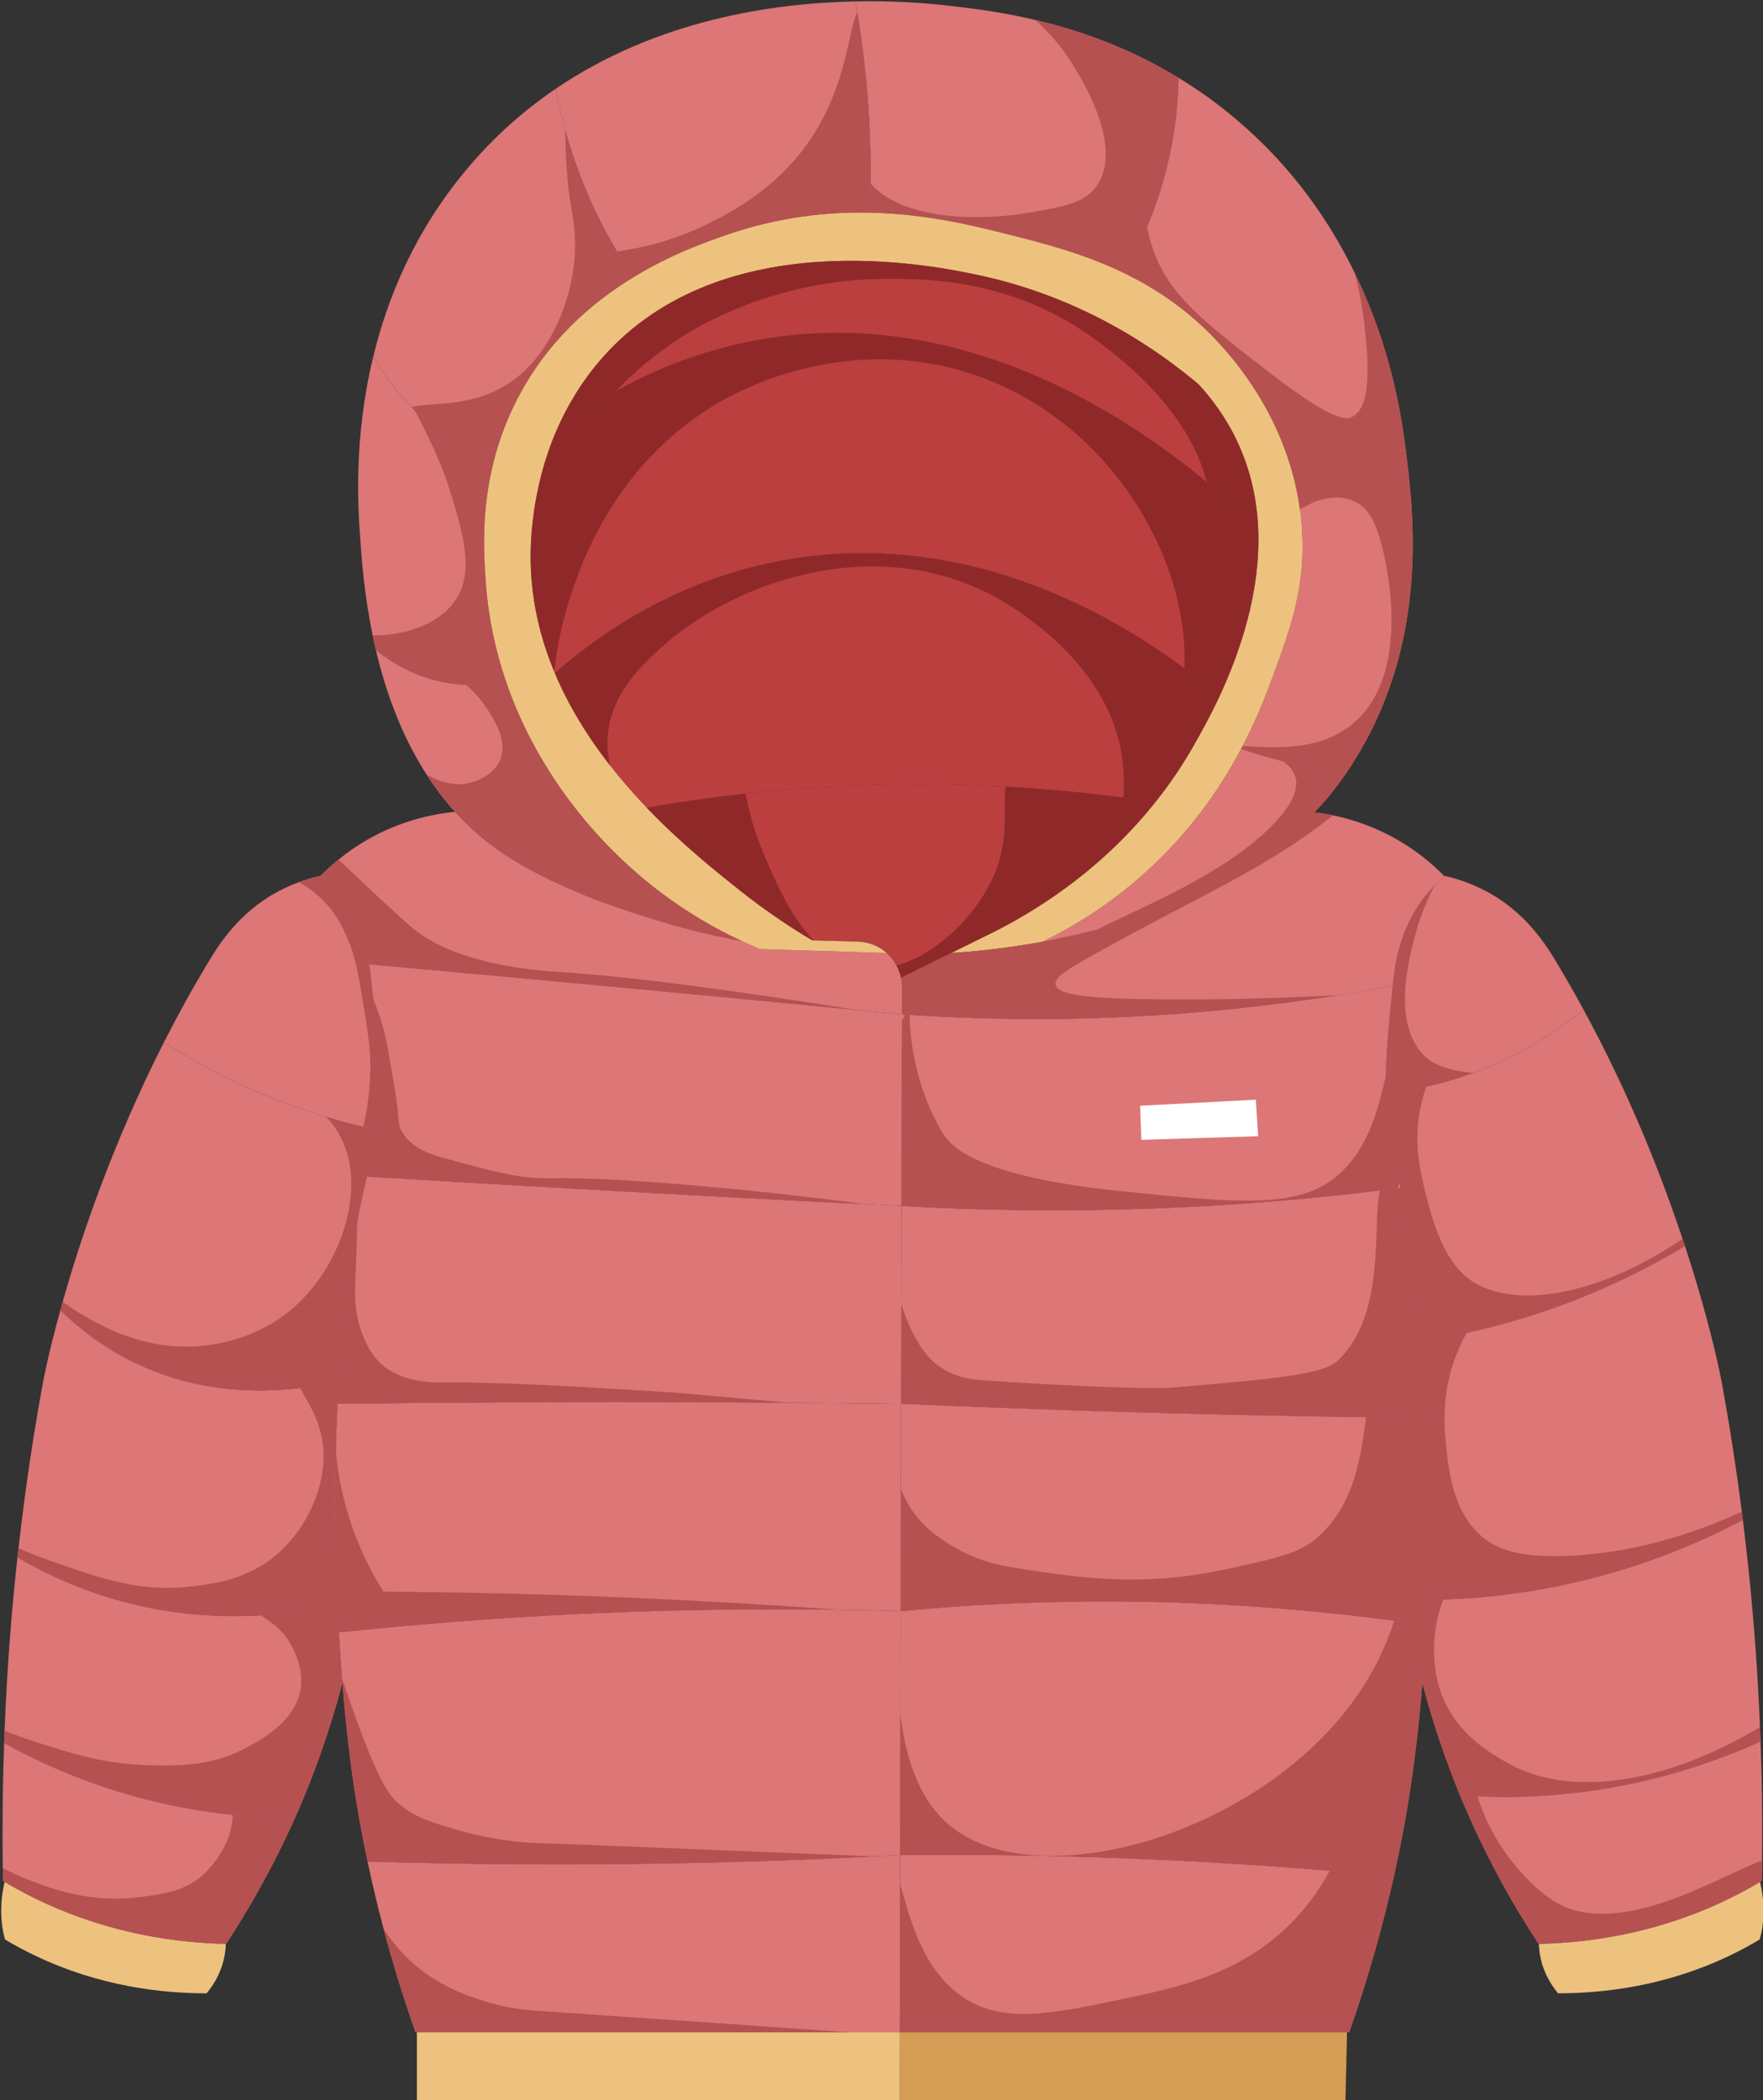
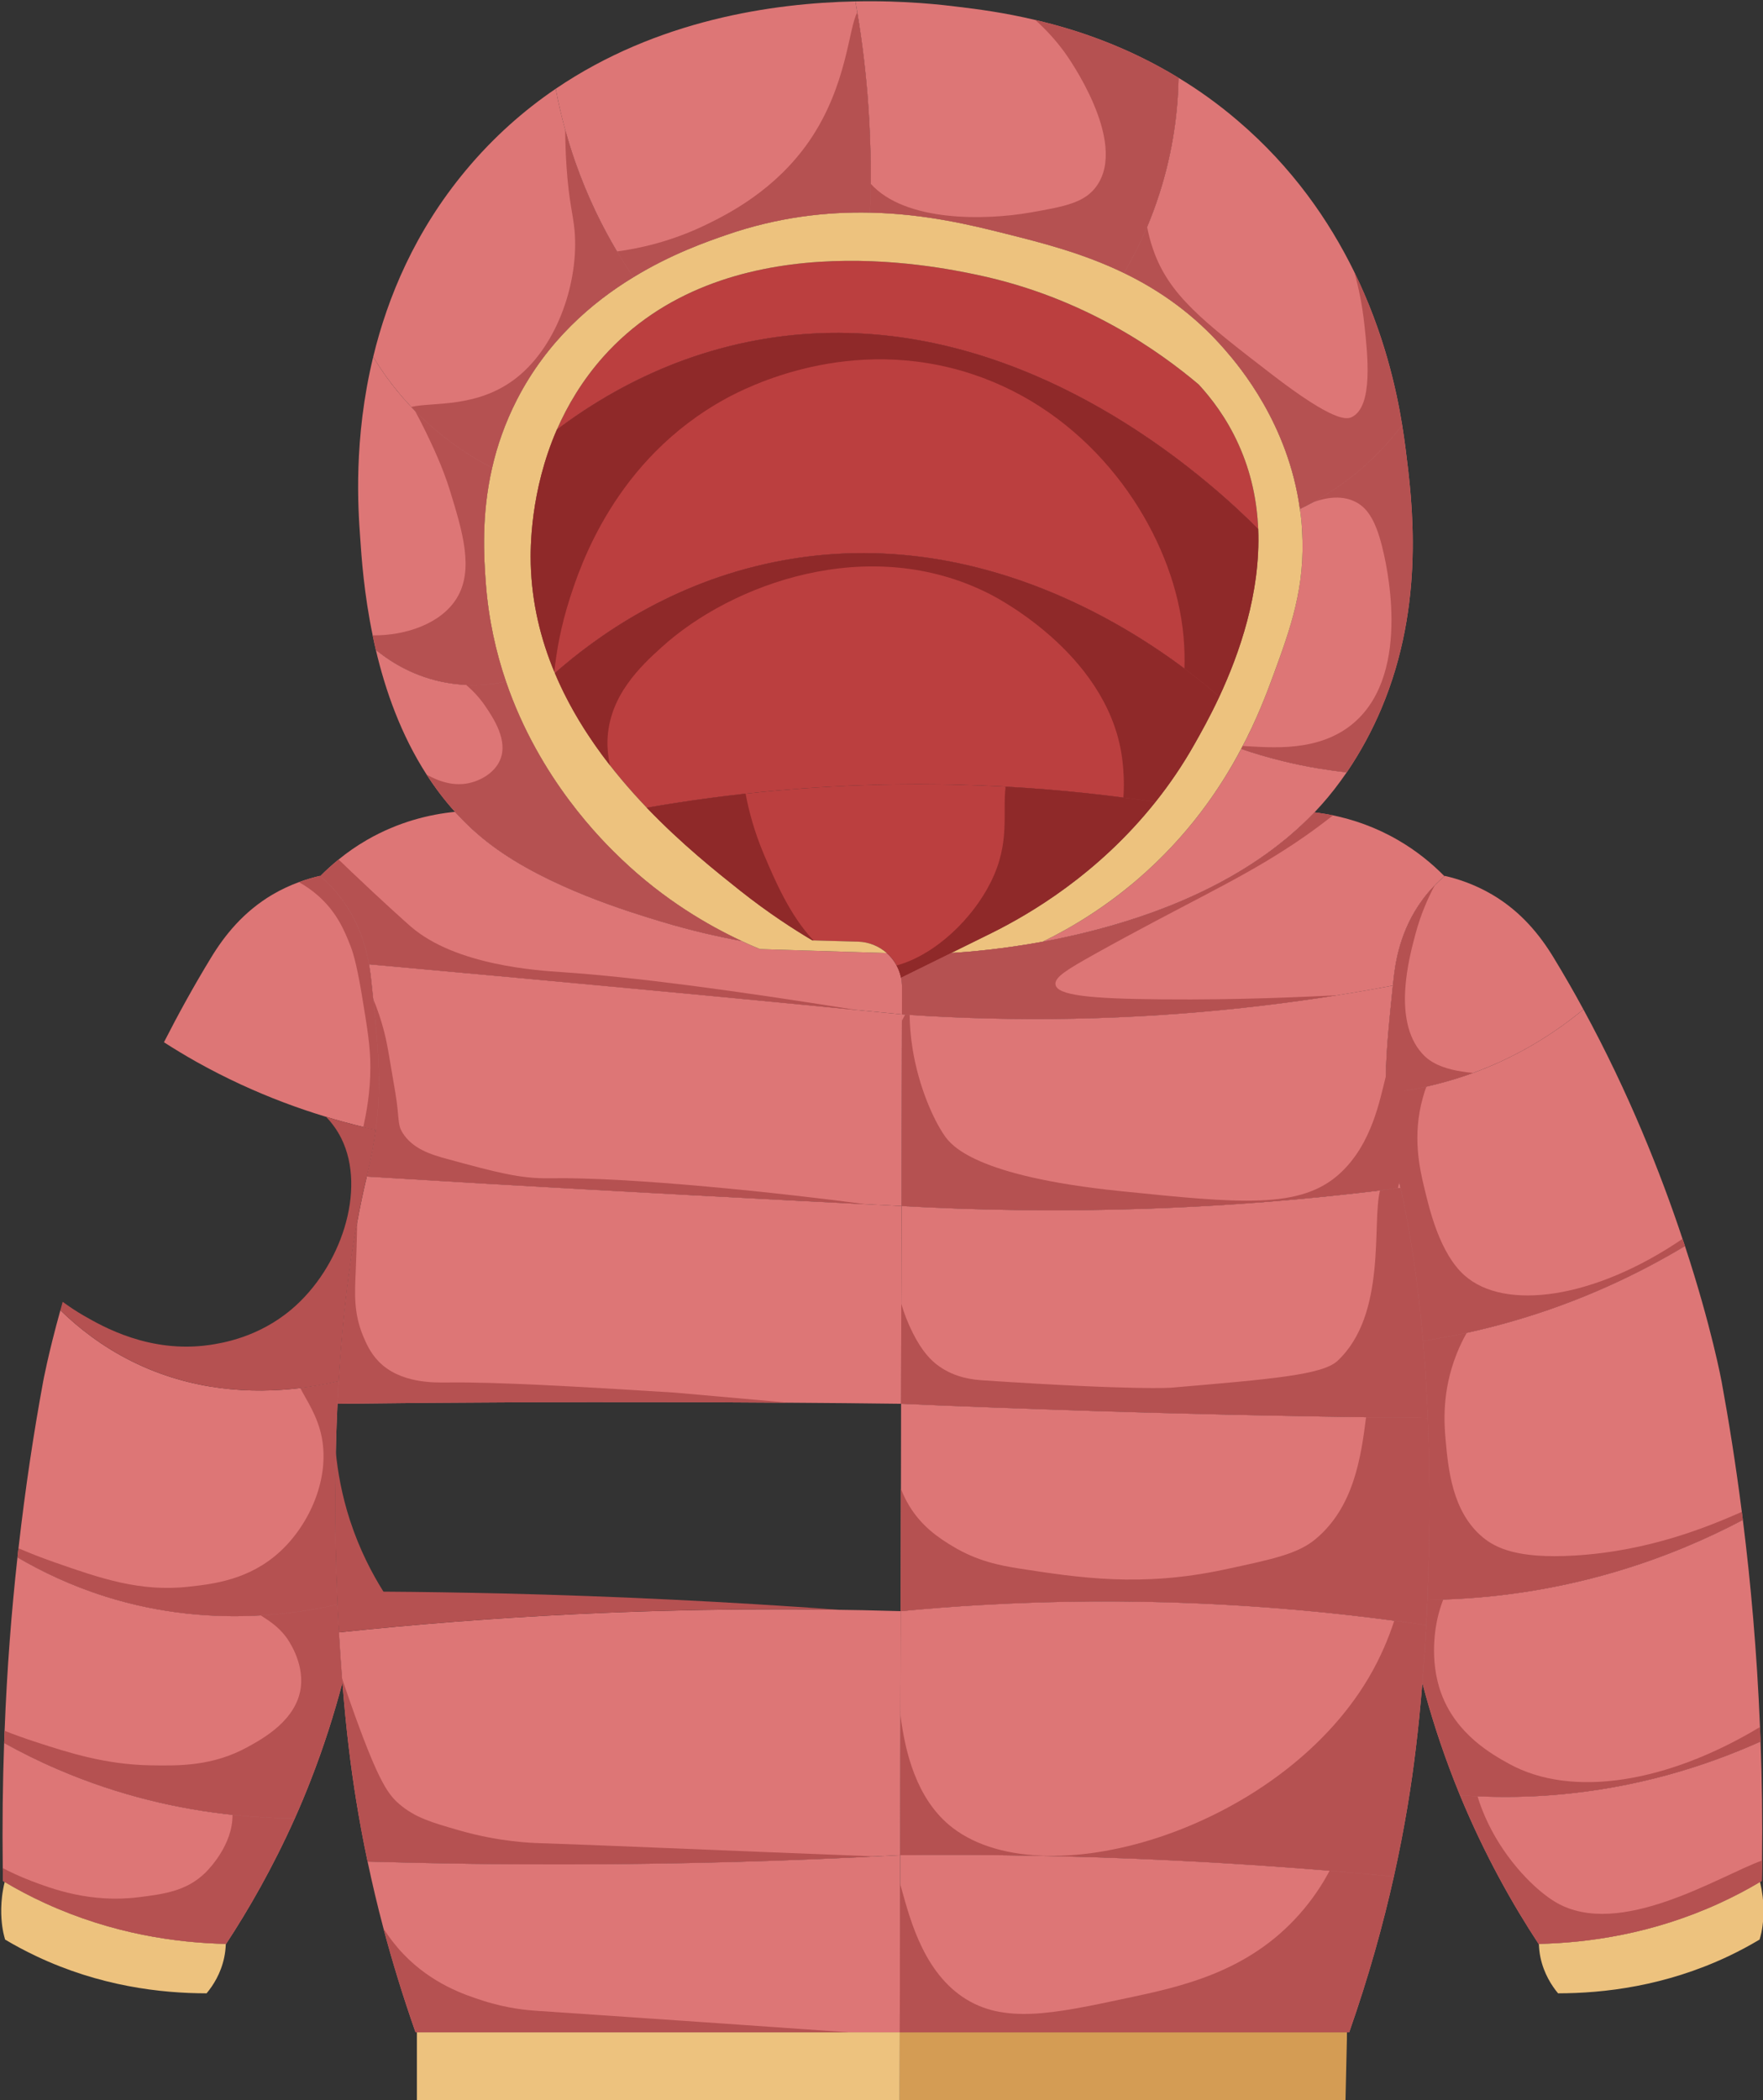
<svg xmlns="http://www.w3.org/2000/svg" height="174.1" preserveAspectRatio="xMidYMid meet" version="1.0" viewBox="-0.1 -0.1 146.2 174.1" width="146.2" zoomAndPan="magnify">
  <rect x="-0.1" y="-0.1" width="146.2" height="174.1" fill="#333333" stroke="none" />
  <defs>
    <clipPath id="a">
      <path d="M 120 144 L 146.141 144 L 146.141 162 L 120 162 Z M 120 144" />
    </clipPath>
    <clipPath id="b">
      <path d="M 127 155 L 146.141 155 L 146.141 166 L 127 166 Z M 127 155" />
    </clipPath>
    <clipPath id="c">
      <path d="M 74 168 L 112 168 L 112 174.031 L 74 174.031 Z M 74 168" />
    </clipPath>
    <clipPath id="d">
      <path d="M 34 168 L 75 168 L 75 174.031 L 34 174.031 Z M 34 168" />
    </clipPath>
    <clipPath id="e">
      <path d="M 120 148 L 146.141 148 L 146.141 162 L 120 162 Z M 120 148" />
    </clipPath>
  </defs>
  <g>
    <g id="change1_2">
      <path d="M 111.582 63.926 C 111.418 64.16 111.254 64.398 111.078 64.637 C 110.41 65.562 109.68 66.434 108.906 67.246 C 103.945 72.441 97.035 75.34 90.934 76.949 C 89.332 77.375 87.785 77.711 86.344 77.977 C 88.879 76.742 91.586 75.078 94.234 72.801 C 98.379 69.238 101.059 65.328 102.828 61.984 C 103.871 62.348 105.031 62.695 106.285 62.996 C 106.285 62.996 106.285 63 106.289 63 C 107.219 63.227 108.199 63.434 109.238 63.605 C 110.043 63.738 110.82 63.848 111.582 63.926" fill="#dd7676" />
    </g>
    <g id="change1_3">
      <path d="M 114.453 58.641 C 113.707 60.406 112.766 62.18 111.582 63.926 C 110.82 63.848 110.043 63.738 109.238 63.605 C 106.801 63.199 104.648 62.613 102.828 61.984 C 102.871 61.902 102.914 61.824 102.953 61.742 C 104.199 59.359 104.973 57.281 105.5 55.852 C 106.906 52.012 108.16 48.578 107.875 43.867 C 107.84 43.258 107.777 42.668 107.699 42.094 L 107.699 42.09 C 108.043 41.926 108.41 41.742 108.797 41.531 C 109.27 41.273 109.762 40.98 110.277 40.645 C 111.492 39.855 112.801 38.852 114.082 37.559 C 114.895 36.742 115.59 35.926 116.176 35.129 C 116.301 35.895 116.387 36.535 116.453 37.043 C 117.012 41.414 118.117 49.953 114.453 58.641" fill="#dd7676" />
    </g>
    <g id="change1_4">
      <path d="M 116.176 35.129 C 115.59 35.926 114.895 36.742 114.082 37.559 C 111.809 39.844 109.461 41.246 107.699 42.09 C 106.719 35.051 102.723 30.324 101.473 28.883 C 98.895 25.918 96.012 23.938 93.113 22.535 C 93.766 21.418 94.426 20.141 95.027 18.711 C 95.398 17.836 95.746 16.895 96.062 15.906 C 97.199 12.344 97.586 9.062 97.637 6.355 C 99.266 7.34 100.898 8.5 102.504 9.871 C 107.082 13.762 110.141 18.227 112.203 22.438 C 112.207 22.441 112.207 22.445 112.207 22.449 C 114.672 27.496 115.699 32.188 116.176 35.129" fill="#dd7676" />
    </g>
    <g id="change1_5">
      <path d="M 97.637 6.355 C 97.586 9.062 97.199 12.344 96.062 15.906 C 95.234 18.508 94.168 20.73 93.113 22.535 C 89.695 20.879 86.262 20.02 83.281 19.27 C 80.605 18.602 76.719 17.629 72.047 17.527 C 72.078 16.754 72.098 15.953 72.105 15.133 C 72.125 12.836 72.047 10.355 71.836 7.727 C 71.609 4.957 71.258 2.375 70.836 0.016 C 75.012 -0.07 78.156 0.316 79.359 0.465 C 80.957 0.656 83.168 0.941 85.75 1.555 C 89.25 2.371 93.418 3.781 97.637 6.355" fill="#dd7676" />
    </g>
    <g id="change1_6">
      <path d="M 72.047 17.527 C 68.469 17.449 64.43 17.887 60.133 19.375 C 58.52 19.934 55.578 20.953 52.426 22.879 C 51.984 22.234 51.527 21.52 51.066 20.746 C 49.855 18.711 48.621 16.234 47.602 13.328 C 46.844 11.156 46.328 9.109 45.984 7.258 C 54.406 1.539 64.008 0.156 70.836 0.016 C 70.891 0.316 70.941 0.625 70.992 0.934 C 71.348 3.039 71.641 5.309 71.836 7.727 C 72.125 11.297 72.16 14.586 72.047 17.527" fill="#dd7676" />
    </g>
    <g id="change1_7">
      <path d="M 52.426 22.879 C 48.969 24.98 45.27 28.168 42.773 33.016 C 41.777 34.961 41.121 36.875 40.711 38.688 C 38.926 37.766 36.723 36.352 34.582 34.23 C 34.387 34.031 34.191 33.836 34.004 33.637 C 32.691 32.246 31.656 30.828 30.848 29.488 L 30.848 29.484 C 32.043 24.539 34.32 19.062 38.543 14.004 C 40.824 11.27 43.348 9.047 45.984 7.258 C 46.184 8.328 46.441 9.469 46.773 10.66 C 47.008 11.527 47.285 12.418 47.602 13.328 C 49.008 17.34 50.824 20.531 52.426 22.879" fill="#dd7676" />
    </g>
    <g id="change1_8">
      <path d="M 41.859 56.402 C 40.57 56.676 38.828 56.852 36.855 56.484 C 34.391 56.035 32.461 54.914 31.066 53.773 L 31.066 53.77 C 30.973 53.367 30.883 52.969 30.805 52.574 C 30.086 49.125 29.879 46.125 29.762 44.379 C 29.602 42.133 29.191 36.324 30.848 29.488 C 31.723 30.93 32.848 32.465 34.312 33.953 C 34.398 34.051 34.492 34.141 34.582 34.23 C 36.723 36.352 38.926 37.766 40.711 38.688 C 39.801 42.641 40.027 46.102 40.191 48.309 C 40.418 51.262 41.023 53.969 41.859 56.402" fill="#dd7676" />
    </g>
    <g id="change1_9">
      <path d="M 61.395 77.91 C 59.465 77.559 57.219 77.051 54.766 76.312 C 52.156 75.523 45.359 73.477 40.711 70.008 C 39.566 69.156 38.543 68.211 37.633 67.203 C 36.75 66.23 35.973 65.195 35.281 64.121 C 33.141 60.805 31.855 57.133 31.066 53.773 C 32.461 54.914 34.391 56.035 36.855 56.484 C 37.441 56.594 38.008 56.652 38.547 56.676 C 39.824 56.738 40.953 56.594 41.859 56.402 C 44.625 64.492 49.84 69.609 51.457 71.145 C 55.008 74.531 58.645 76.625 61.395 77.91" fill="#dd7676" />
    </g>
    <g id="change1_10">
      <path d="M 74.699 81.719 L 74.695 83.996 C 73.434 83.871 72.176 83.75 70.918 83.629 C 61.566 82.719 52.211 81.832 42.859 80.969 C 38.742 80.594 34.625 80.215 30.504 79.844 C 30.242 78.359 29.68 76.383 28.277 74.488 C 27.66 73.652 27.012 73.016 26.461 72.539 C 26.469 72.523 26.477 72.512 26.488 72.504 C 26.93 72.059 27.422 71.605 27.98 71.156 C 28.672 70.59 29.453 70.039 30.34 69.527 C 32.965 68.016 35.551 67.41 37.633 67.203 C 38.543 68.211 39.566 69.156 40.711 70.008 C 45.359 73.477 52.156 75.523 54.766 76.312 C 57.219 77.051 59.465 77.559 61.395 77.91 C 61.945 78.168 62.457 78.391 62.922 78.582 L 73.438 78.91 C 74.027 79.438 74.453 80.145 74.621 80.949 C 74.672 81.199 74.699 81.453 74.699 81.719" fill="#dd7676" />
    </g>
    <g id="change1_11">
      <path d="M 74.695 83.996 L 74.66 99.883 C 73.676 99.836 72.688 99.785 71.699 99.734 C 61.262 99.211 50.777 98.648 40.234 98.035 C 36.922 97.84 33.621 97.641 30.32 97.441 C 30.328 97.41 30.332 97.383 30.34 97.355 C 31.66 91.93 31.461 88.586 30.848 82.715 C 30.797 82.219 30.742 81.703 30.684 81.168 C 30.645 80.797 30.59 80.352 30.504 79.844 C 34.625 80.215 38.742 80.594 42.859 80.969 C 53.469 81.945 64.09 82.953 74.695 83.996" fill="#dd7676" />
    </g>
    <g id="change1_12">
      <path d="M 74.66 99.883 L 74.625 116.277 C 71.52 116.238 68.406 116.207 65.277 116.188 C 57.934 116.133 50.527 116.121 43.062 116.152 C 37.973 116.172 32.918 116.215 27.887 116.277 C 28.141 111.094 28.648 105.934 29.523 101.215 C 29.762 99.918 30.027 98.656 30.32 97.441 C 33.621 97.641 36.922 97.84 40.234 98.035 C 51.77 98.703 63.246 99.32 74.66 99.883" fill="#dd7676" />
    </g>
    <g id="change1_13">
-       <path d="M 74.625 116.277 L 74.59 133.469 C 72.898 133.418 71.184 133.379 69.449 133.352 C 62.508 133.25 55.219 133.348 47.602 133.719 C 40.773 134.051 34.23 134.57 28.004 135.23 C 27.742 130.617 27.621 125.48 27.746 120.258 C 27.777 118.938 27.824 117.605 27.887 116.277 C 32.918 116.215 37.973 116.172 43.062 116.152 C 53.707 116.109 64.227 116.152 74.625 116.277" fill="#dd7676" />
-     </g>
+       </g>
    <g id="change1_14">
      <path d="M 74.59 133.469 L 74.547 153.695 C 73.855 153.73 73.156 153.77 72.457 153.801 C 64.426 154.211 56.086 154.438 47.453 154.461 C 41.621 154.477 35.934 154.391 30.383 154.23 C 29.621 150.637 29.145 147.473 28.828 144.82 C 28.629 143.191 28.453 141.371 28.293 139.41 C 28.285 139.285 28.27 139.16 28.262 139.035 C 28.168 137.812 28.082 136.543 28.004 135.23 C 34.23 134.57 40.773 134.051 47.602 133.719 C 57.125 133.258 66.137 133.215 74.59 133.469" fill="#dd7676" />
    </g>
    <g id="change1_15">
      <path d="M 74.547 153.695 L 74.516 168.383 L 34.359 168.383 C 33.297 165.355 32.422 162.484 31.703 159.785 C 31.188 157.844 30.754 155.988 30.383 154.23 C 35.934 154.391 41.621 154.477 47.453 154.461 C 56.84 154.438 65.875 154.168 74.547 153.695" fill="#dd7676" />
    </g>
    <g id="change1_16">
      <path d="M 24.344 150.652 C 22.5 154.766 20.5 158.234 18.648 161.055 L 18.629 161.055 C 14.531 160.961 9.219 160.23 3.664 157.688 C 2.449 157.133 1.324 156.539 0.289 155.918 C 0.242 155.898 0.195 155.867 0.148 155.836 C 0.137 155.48 0.133 155.121 0.129 154.77 C 0.082 151.172 0.125 147.715 0.242 144.395 C 1.613 145.156 3.098 145.902 4.699 146.586 C 9.875 148.816 14.848 149.895 19.18 150.355 C 21.031 150.555 22.762 150.641 24.344 150.652" fill="#dd7676" />
    </g>
    <g id="change1_17">
      <path d="M 28.293 139.41 C 27.625 141.938 26.773 144.66 25.656 147.512 C 25.234 148.598 24.797 149.641 24.344 150.652 C 19.043 150.605 12.078 149.762 4.699 146.586 C 3.098 145.902 1.613 145.156 0.242 144.395 C 0.254 144.059 0.266 143.719 0.281 143.387 C 0.48 138.23 0.859 133.43 1.348 129.008 C 3.363 130.191 5.793 131.355 8.637 132.254 C 13.32 133.73 17.738 134.039 21.52 133.82 C 23.934 133.68 26.09 133.32 27.887 132.918 C 27.992 135.203 28.129 137.379 28.293 139.41" fill="#dd7676" />
    </g>
    <g id="change1_18">
      <path d="M 27.887 132.918 C 23.273 133.957 16.305 134.672 8.637 132.254 C 5.793 131.355 3.363 130.191 1.348 129.008 C 1.371 128.754 1.402 128.504 1.434 128.254 C 2.016 123.105 2.73 118.484 3.477 114.441 C 3.477 114.441 3.883 112.207 4.906 108.523 C 6.395 109.98 8.359 111.527 10.859 112.77 C 15.82 115.23 20.82 115.457 24.805 114.973 C 25.961 114.832 27.031 114.633 27.992 114.41 C 27.605 120.727 27.629 127.152 27.887 132.918" fill="#dd7676" />
    </g>
    <g id="change1_19">
-       <path d="M 31.066 93.566 C 30.914 94.746 30.676 95.98 30.34 97.355 C 29.09 102.504 28.355 108.406 27.992 114.41 C 23.723 115.402 17.258 115.945 10.859 112.77 C 8.359 111.527 6.395 109.98 4.906 108.523 C 4.965 108.293 5.035 108.062 5.098 107.824 C 6.582 102.566 9.219 94.723 13.496 86.305 C 14.355 86.859 15.262 87.406 16.207 87.938 C 19.938 90.023 23.586 91.473 26.938 92.484 C 28.375 92.922 29.754 93.273 31.066 93.566" fill="#dd7676" />
-     </g>
+       </g>
    <g id="change1_20">
      <path d="M 31.066 93.566 C 30.727 93.492 30.379 93.414 30.031 93.328 C 25.891 92.328 21.121 90.684 16.207 87.938 C 15.262 87.406 14.355 86.859 13.496 86.305 C 14.668 84.004 15.961 81.656 17.391 79.309 C 18.523 77.441 20.09 75.488 22.484 74.07 C 23.242 73.625 23.984 73.289 24.688 73.031 C 25.312 72.801 25.902 72.633 26.43 72.512 C 26.438 72.52 26.445 72.531 26.461 72.539 C 27.012 73.016 27.66 73.652 28.277 74.488 C 30.152 77.031 30.531 79.719 30.684 81.168 C 31.246 86.434 31.59 89.684 31.066 93.566" fill="#dd7676" />
    </g>
    <g id="change2_2">
      <path d="M 18.629 161.055 C 18.629 161.062 18.629 161.07 18.625 161.082 C 18.613 161.418 18.574 161.789 18.492 162.184 C 18.211 163.523 17.559 164.523 17.031 165.152 C 13.211 165.148 8.16 164.555 2.922 162.078 C 2 161.641 1.133 161.18 0.324 160.695 C 0.27 160.52 0.223 160.324 0.176 160.117 C 0.133 159.91 -0.066 158.941 0.023 157.637 C 0.043 157.316 0.082 156.941 0.16 156.523 C 0.16 156.523 0.16 156.523 0.16 156.52 C 0.195 156.328 0.234 156.129 0.289 155.922 C 1.324 156.535 2.449 157.133 3.664 157.688 C 9.223 160.23 14.527 160.961 18.629 161.055" fill="#edc27e" />
    </g>
    <g id="change3_1">
      <path d="M 95.711 66.395 C 90.934 72.387 85.293 75.676 82.145 77.242 L 78.773 78.906 C 78.773 78.906 78.77 78.906 78.766 78.906 L 74.621 80.949 C 74.547 80.594 74.418 80.254 74.25 79.941 C 74.039 79.551 73.766 79.203 73.438 78.91 C 72.801 78.348 71.969 77.992 71.055 77.969 L 67.359 77.863 L 67.27 77.859 C 65.754 76.961 63.633 75.602 61.27 73.73 C 59.32 72.176 56.418 69.871 53.535 66.863 C 56.145 66.406 58.879 66.012 61.73 65.695 C 62.629 65.598 63.543 65.508 64.465 65.426 C 71.188 64.828 77.496 64.793 83.293 65.117 C 87.746 65.363 91.898 65.816 95.711 66.395" fill="#bb3f3f" />
    </g>
    <g id="change3_2">
      <path d="M 104.238 43.766 C 103.266 42.785 101.82 41.406 99.957 39.867 C 92.52 33.688 78.477 24.852 61.914 28.25 C 57.684 29.117 54.027 30.633 50.957 32.34 C 49.117 33.363 47.488 34.457 46.078 35.52 C 46.961 33.504 48.191 31.434 49.906 29.5 C 59.891 18.281 77.398 21.945 80.906 22.68 C 89.848 24.555 96.094 29.066 99.305 31.773 C 100.301 32.867 101.598 34.504 102.609 36.734 C 103.656 39.059 104.145 41.434 104.238 43.766" fill="#bb3f3f" />
    </g>
    <g id="change3_3">
      <path d="M 101.012 57.66 C 100.324 57.059 99.352 56.246 98.121 55.328 C 91.949 50.707 79.324 43.398 64.113 46.496 C 55.531 48.242 49.406 52.633 45.91 55.703 C 45.898 55.668 45.883 55.629 45.867 55.594 C 44.73 52.863 44 49.871 43.914 46.656 C 43.879 45.398 43.859 40.633 46.078 35.52 C 49.844 32.684 55.145 29.641 61.914 28.25 C 82.613 24 99.379 38.867 104.238 43.766 C 104.453 49.082 102.652 54.145 101.012 57.66" fill="#bb3f3f" />
    </g>
    <g id="change3_4">
      <path d="M 101.012 57.66 C 100.215 59.363 99.457 60.703 98.988 61.531 C 97.984 63.324 96.871 64.941 95.711 66.395 C 94.848 66.266 93.961 66.141 93.062 66.023 C 84.836 64.953 75.176 64.473 64.465 65.426 C 60.617 65.77 56.969 66.262 53.535 66.863 C 52.496 65.785 51.469 64.613 50.488 63.355 C 48.711 61.082 47.098 58.523 45.91 55.703 C 49.406 52.633 55.531 48.242 64.113 46.496 C 82.352 42.781 96.871 54.027 101.012 57.66" fill="#bb3f3f" />
    </g>
    <g id="change2_3">
      <path d="M 105.5 55.852 C 104.957 57.328 104.148 59.496 102.824 61.984 C 101.059 65.328 98.379 69.238 94.234 72.801 C 91.586 75.074 88.879 76.742 86.348 77.977 C 83.09 78.57 80.375 78.812 78.773 78.906 L 82.145 77.242 C 85.293 75.676 90.938 72.391 95.711 66.395 C 96.875 64.941 97.98 63.324 98.988 61.535 C 99.457 60.699 100.219 59.363 101.012 57.66 C 102.648 54.145 104.453 49.082 104.238 43.762 C 104.145 41.434 103.656 39.055 102.605 36.734 C 101.598 34.504 100.305 32.863 99.305 31.773 C 96.094 29.066 89.848 24.555 80.906 22.68 C 77.398 21.945 59.891 18.281 49.906 29.5 C 48.191 31.434 46.961 33.504 46.078 35.52 C 43.855 40.629 43.879 45.398 43.914 46.652 C 44 49.914 44.75 52.941 45.914 55.703 C 47.754 60.09 50.633 63.828 53.535 66.863 C 56.414 69.871 59.32 72.18 61.273 73.73 C 63.633 75.602 65.75 76.961 67.266 77.859 L 71.055 77.965 C 71.969 77.992 72.801 78.348 73.438 78.91 L 62.926 78.582 C 62.457 78.391 61.945 78.168 61.398 77.91 C 58.648 76.625 55.008 74.531 51.457 71.145 C 49.84 69.609 44.625 64.492 41.859 56.402 C 41.027 53.969 40.418 51.262 40.191 48.305 C 40.027 46.102 39.805 42.641 40.707 38.688 C 41.125 36.875 41.777 34.965 42.777 33.016 C 45.27 28.168 48.973 24.98 52.426 22.883 C 55.578 20.953 58.523 19.934 60.137 19.375 C 64.43 17.887 68.469 17.449 72.051 17.527 C 76.719 17.625 80.605 18.602 83.281 19.273 C 86.266 20.02 89.695 20.883 93.113 22.535 C 96.012 23.941 98.895 25.918 101.469 28.883 C 102.723 30.324 106.719 35.055 107.695 42.09 L 107.695 42.094 C 107.781 42.668 107.844 43.258 107.875 43.867 C 108.164 48.578 106.906 52.012 105.5 55.852" fill="#edc27e" />
    </g>
    <g id="change1_21">
      <path d="M 119.684 72.539 C 119.129 73.016 118.484 73.652 117.867 74.488 C 115.988 77.031 115.605 79.719 115.453 81.168 C 115.438 81.32 115.426 81.461 115.406 81.605 C 113.895 81.895 112.34 82.168 110.742 82.418 C 104.141 83.461 96.84 84.199 88.949 84.352 C 83.91 84.453 79.148 84.309 74.695 83.996 L 74.699 81.719 C 74.699 81.453 74.672 81.199 74.621 80.949 L 78.766 78.906 C 78.77 78.906 78.773 78.906 78.773 78.906 C 80.371 78.812 83.086 78.57 86.344 77.977 C 93.27 76.699 102.641 73.809 108.906 67.246 C 109.391 67.309 109.91 67.383 110.441 67.496 C 112.094 67.836 113.941 68.453 115.801 69.527 C 117.398 70.445 118.668 71.512 119.648 72.504 C 119.664 72.512 119.676 72.523 119.684 72.539" fill="#dd7676" />
    </g>
    <g id="change1_22">
      <path d="M 116.039 98.379 C 115.973 98.387 115.902 98.395 115.828 98.402 C 109.41 99.23 102.5 99.844 95.156 100.102 C 87.852 100.355 81 100.242 74.66 99.883 L 74.695 84.504 L 74.695 83.996 C 74.785 84 74.875 84.008 74.965 84.012 C 75.086 84.02 75.207 84.031 75.332 84.039 C 79.598 84.32 84.145 84.445 88.949 84.352 C 98.742 84.16 107.629 83.074 115.406 81.605 C 115.094 84.602 114.855 86.941 114.82 89.145 C 114.785 91.777 115.031 94.219 115.801 97.355 C 115.848 97.543 115.891 97.734 115.934 97.926 C 115.973 98.078 116.008 98.227 116.039 98.379" fill="#dd7676" />
    </g>
    <g id="change1_23">
      <path d="M 118.309 117.449 C 106.602 117.336 94.742 117.055 82.738 116.605 C 80.02 116.504 77.316 116.398 74.625 116.277 L 74.641 107.992 L 74.66 99.883 C 81 100.242 87.852 100.355 95.156 100.102 C 101.938 99.863 108.348 99.324 114.34 98.594 C 114.914 98.52 115.477 98.449 116.039 98.379 C 117.344 104.16 118.031 110.816 118.309 117.449" fill="#dd7676" />
    </g>
    <g id="change1_24">
      <path d="M 118.172 134.629 C 106.887 132.965 94.504 132.191 81.227 132.961 C 78.977 133.09 76.758 133.262 74.59 133.469 L 74.613 123.32 L 74.625 116.277 C 77.316 116.398 80.02 116.504 82.738 116.605 C 92.996 116.988 103.145 117.25 113.184 117.391 C 114.895 117.41 116.602 117.434 118.309 117.449 C 118.551 123.406 118.453 129.348 118.172 134.629" fill="#dd7676" />
    </g>
    <g id="change1_25">
      <path d="M 118.172 134.629 C 118.086 136.301 117.973 137.898 117.852 139.418 L 117.852 139.422 C 117.691 141.383 117.512 143.191 117.312 144.82 C 116.961 147.773 116.406 151.355 115.488 155.469 C 105.254 154.477 94.527 153.855 83.344 153.707 C 80.371 153.668 77.441 153.664 74.547 153.695 L 74.574 142.105 L 74.59 133.469 C 76.758 133.262 78.977 133.09 81.227 132.961 C 93.473 132.25 104.961 132.855 115.523 134.262 C 116.414 134.375 117.297 134.5 118.172 134.629" fill="#dd7676" />
    </g>
    <g id="change1_26">
      <path d="M 115.488 155.469 C 114.621 159.348 113.434 163.684 111.785 168.383 L 74.516 168.383 L 74.543 156.07 L 74.547 153.695 C 77.441 153.664 80.371 153.668 83.344 153.707 C 92.602 153.828 101.551 154.273 110.16 154.988 C 111.949 155.137 113.727 155.293 115.488 155.469" fill="#dd7676" />
    </g>
    <g clip-path="url(#a)" id="change1_1">
      <path d="M 146.02 154.141 C 146.016 154.699 146.012 155.27 145.996 155.836 C 145.949 155.867 145.902 155.895 145.855 155.918 C 144.816 156.539 143.691 157.133 142.477 157.688 C 136.926 160.23 131.613 160.961 127.516 161.055 L 127.492 161.055 C 125.355 157.809 123.027 153.699 120.973 148.734 C 121.449 148.77 121.93 148.797 122.426 148.816 C 124.395 148.906 126.52 148.891 128.77 148.707 C 135.562 148.16 141.344 146.324 145.898 144.277 C 146.016 147.438 146.059 150.73 146.02 154.141" fill="#dd7676" />
    </g>
    <g id="change1_27">
      <path d="M 145.898 144.277 C 141.344 146.324 135.562 148.16 128.77 148.707 C 125.961 148.938 123.344 148.906 120.973 148.734 C 120.812 148.332 120.648 147.926 120.484 147.512 C 119.371 144.66 118.512 141.945 117.852 139.422 L 117.852 139.418 C 118.023 137.273 118.172 134.961 118.273 132.535 C 118.695 132.531 119.133 132.523 119.582 132.504 C 123.516 132.379 128.391 131.812 133.77 130.234 C 137.883 129.027 141.445 127.484 144.43 125.906 C 145.078 131.07 145.594 136.812 145.852 143.074 C 145.867 143.473 145.887 143.871 145.898 144.277" fill="#dd7676" />
    </g>
    <g id="change1_28">
      <path d="M 144.43 125.906 C 141.445 127.484 137.883 129.027 133.77 130.234 C 127.777 131.992 122.41 132.496 118.273 132.535 C 118.551 125.844 118.523 118.293 117.906 111.066 C 119.074 110.891 120.281 110.664 121.531 110.395 C 122.699 110.137 123.906 109.84 125.137 109.488 C 130.926 107.844 135.762 105.52 139.629 103.199 C 141.844 109.934 142.668 114.441 142.668 114.441 C 143.262 117.68 143.84 121.285 144.344 125.238 C 144.375 125.461 144.406 125.684 144.43 125.906" fill="#dd7676" />
    </g>
    <g id="change1_29">
      <path d="M 139.629 103.199 C 135.762 105.52 130.926 107.844 125.137 109.488 C 122.59 110.215 120.16 110.723 117.906 111.066 C 117.492 106.23 116.816 101.539 115.801 97.355 C 115.176 94.781 114.891 92.672 114.832 90.543 C 115.883 90.426 117.004 90.246 118.188 89.984 C 119.25 89.742 120.359 89.438 121.504 89.047 C 125.66 87.613 128.883 85.508 131.207 83.582 C 134.988 90.52 137.637 97.227 139.426 102.605 C 139.5 102.805 139.566 103.004 139.629 103.199" fill="#dd7676" />
    </g>
    <g id="change1_30">
      <path d="M 131.207 83.582 C 128.988 85.422 125.953 87.426 122.062 88.848 C 121.879 88.918 121.691 88.98 121.504 89.047 C 119.086 89.875 116.824 90.32 114.832 90.543 C 114.754 87.809 115.051 85.031 115.453 81.168 C 115.605 79.719 115.988 77.031 117.867 74.488 C 118.203 74.031 118.551 73.637 118.883 73.289 C 119.164 73.004 119.43 72.754 119.684 72.539 C 119.691 72.531 119.699 72.52 119.715 72.512 C 120.844 72.77 122.227 73.234 123.652 74.07 C 126.055 75.488 127.617 77.441 128.75 79.309 C 129.617 80.738 130.441 82.164 131.207 83.582" fill="#dd7676" />
    </g>
    <g clip-path="url(#b)" id="change2_1">
      <path d="M 145.969 160.117 C 145.922 160.32 145.871 160.516 145.816 160.695 C 145.012 161.176 144.148 161.641 143.219 162.082 C 137.98 164.555 132.926 165.148 129.105 165.152 C 128.582 164.523 127.93 163.523 127.645 162.18 C 127.562 161.789 127.531 161.422 127.516 161.086 C 127.512 161.074 127.512 161.062 127.512 161.055 C 131.613 160.961 136.922 160.227 142.477 157.688 C 143.691 157.129 144.816 156.539 145.855 155.918 C 145.906 156.137 145.945 156.336 145.984 156.527 C 145.984 156.527 145.984 156.527 145.984 156.535 C 146.055 156.949 146.098 157.324 146.121 157.637 C 146.207 158.941 146.012 159.91 145.969 160.117" fill="#edc27e" />
    </g>
    <g clip-path="url(#c)" id="change4_1">
      <path d="M 111.598 168.383 L 111.594 168.93 L 111.477 174.031 L 74.504 174.031 L 74.516 168.383 L 111.598 168.383" fill="#d49c54" />
    </g>
    <g clip-path="url(#d)" id="change2_4">
      <path d="M 74.516 168.383 L 74.504 174.031 L 34.473 174.031 L 34.473 168.383 L 74.516 168.383" fill="#edc27e" />
    </g>
    <g id="change5_1">
-       <path d="M 94.445 91.57 L 104.039 91.066 L 104.238 94.094 L 94.547 94.395 L 94.445 91.57" fill="#fff" />
-     </g>
+       </g>
    <g id="change6_2">
      <path d="M 70.918 83.629 C 61.566 82.719 52.211 81.832 42.859 80.969 C 38.742 80.594 34.625 80.215 30.504 79.844 C 30.242 78.359 29.68 76.383 28.277 74.488 C 27.66 73.652 27.012 73.016 26.461 72.539 C 26.469 72.523 26.477 72.512 26.488 72.504 C 26.93 72.059 27.422 71.605 27.98 71.156 C 28.348 71.512 28.719 71.867 29.094 72.223 C 31.57 74.582 33.598 76.395 33.953 76.703 C 37.707 79.965 44.578 80.363 46.555 80.496 C 52.449 80.898 60.5 81.969 70.918 83.629" fill="#b55151" />
    </g>
    <g id="change6_3">
      <path d="M 71.699 99.734 C 61.262 99.211 50.777 98.648 40.234 98.035 C 36.922 97.84 33.621 97.641 30.32 97.441 C 30.328 97.41 30.332 97.383 30.34 97.355 C 31.66 91.93 31.461 88.586 30.848 82.715 C 31.246 83.672 31.504 84.5 31.676 85.133 C 32.039 86.453 32.125 87.254 32.664 90.367 C 33.055 92.664 32.828 93.059 33.27 93.789 C 34.098 95.137 35.633 95.617 36.992 95.984 C 41.012 97.078 43.02 97.625 45.492 97.582 C 52.176 97.465 64.754 98.809 71.699 99.734" fill="#b55151" />
    </g>
    <g id="change6_4">
      <path d="M 65.277 116.188 C 57.934 116.133 50.527 116.121 43.062 116.152 C 37.973 116.172 32.918 116.215 27.887 116.277 C 28.141 111.094 28.648 105.934 29.523 101.215 C 29.492 102.902 29.441 104.281 29.398 105.328 C 29.32 107.105 29.219 108.738 30.004 110.641 C 30.234 111.188 30.582 112.027 31.297 112.766 C 33.074 114.598 35.902 114.523 37.066 114.512 C 40.988 114.465 47.375 114.82 55.82 115.348 L 65.277 116.188" fill="#b55151" />
    </g>
    <g id="change6_5">
      <path d="M 69.449 133.352 C 62.508 133.25 55.219 133.348 47.602 133.719 C 40.773 134.051 34.23 134.57 28.004 135.23 C 27.742 130.617 27.621 125.48 27.746 120.258 C 27.906 121.941 28.25 123.863 28.918 125.926 C 29.719 128.387 30.766 130.367 31.699 131.852 C 34.926 131.871 38.184 131.926 41.473 132 C 51.051 132.23 60.379 132.695 69.449 133.352" fill="#b55151" />
    </g>
    <g id="change6_6">
      <path d="M 72.457 153.801 C 64.426 154.211 56.086 154.438 47.453 154.461 C 41.621 154.477 35.934 154.391 30.383 154.23 C 29.621 150.637 29.145 147.473 28.828 144.82 C 28.629 143.191 28.453 141.371 28.293 139.41 C 28.285 139.285 28.27 139.16 28.262 139.035 C 28.602 140.055 28.973 141.121 29.371 142.223 C 31.352 147.688 32.117 148.695 33.016 149.465 C 34.336 150.594 35.684 150.98 37.977 151.641 C 41.324 152.605 44.031 152.684 44.66 152.703 C 48.77 152.828 58.785 153.27 72.457 153.801" fill="#b55151" />
    </g>
    <g id="change6_7">
      <path d="M 31.066 93.566 C 30.914 94.746 30.676 95.98 30.34 97.355 C 29.09 102.504 28.355 108.406 27.992 114.41 C 23.723 115.402 17.258 115.945 10.859 112.77 C 8.359 111.527 6.395 109.98 4.906 108.523 C 4.965 108.293 5.035 108.062 5.098 107.824 C 5.621 108.207 6.199 108.598 6.852 108.973 C 8.395 109.859 12.301 112.117 17.273 111.402 C 18.301 111.25 21.309 110.781 24.059 108.461 C 28.191 104.98 30.305 98.531 28.211 94.289 C 27.863 93.586 27.422 92.992 26.938 92.484 C 28.375 92.922 29.754 93.273 31.066 93.566" fill="#b55151" />
    </g>
    <g id="change6_8">
      <path d="M 31.066 93.566 C 30.727 93.492 30.379 93.414 30.031 93.328 C 30.277 92.172 30.613 90.488 30.613 88.359 C 30.613 86.645 30.371 85.203 29.895 82.32 C 29.43 79.535 29.098 78.652 28.941 78.262 C 28.496 77.133 27.855 75.543 26.285 74.16 C 25.746 73.684 25.199 73.316 24.688 73.031 C 25.312 72.801 25.902 72.633 26.43 72.512 C 26.438 72.52 26.445 72.531 26.461 72.539 C 27.012 73.016 27.66 73.652 28.277 74.488 C 30.152 77.031 30.531 79.719 30.684 81.168 C 31.246 86.434 31.59 89.684 31.066 93.566" fill="#b55151" />
    </g>
    <g id="change6_9">
      <path d="M 27.887 132.918 C 23.273 133.957 16.305 134.672 8.637 132.254 C 5.793 131.355 3.363 130.191 1.348 129.008 C 1.371 128.754 1.402 128.504 1.434 128.254 C 2.297 128.629 3.301 129.027 4.418 129.418 C 8.211 130.742 11.512 131.895 15.555 131.441 C 17.555 131.223 20.582 130.887 23.148 128.508 C 25.566 126.266 27.238 122.516 26.59 119.094 C 26.234 117.234 25.281 115.941 24.805 114.973 C 25.961 114.832 27.031 114.633 27.992 114.41 C 27.605 120.727 27.629 127.152 27.887 132.918" fill="#b55151" />
    </g>
    <g id="change6_10">
      <path d="M 28.293 139.41 C 27.625 141.938 26.773 144.66 25.656 147.512 C 25.234 148.598 24.797 149.641 24.344 150.652 C 19.043 150.605 12.078 149.762 4.699 146.586 C 3.098 145.902 1.613 145.156 0.242 144.395 C 0.254 144.059 0.266 143.719 0.281 143.387 C 1.023 143.68 1.934 144.016 2.977 144.352 C 5.633 145.211 8.648 146.188 12.391 146.25 C 14.754 146.289 17.527 146.332 20.441 144.73 C 21.734 144.02 24.492 142.5 24.844 139.797 C 25.117 137.66 23.754 135.785 23.629 135.621 C 22.895 134.641 22.059 134.18 21.52 133.82 C 23.934 133.68 26.09 133.32 27.887 132.918 C 27.992 135.203 28.129 137.379 28.293 139.41" fill="#b55151" />
    </g>
    <g id="change6_11">
      <path d="M 24.344 150.652 C 22.5 154.766 20.5 158.234 18.648 161.055 L 18.629 161.055 C 14.531 160.961 9.219 160.23 3.664 157.688 C 2.449 157.133 1.324 156.539 0.289 155.918 C 0.242 155.898 0.195 155.867 0.148 155.836 C 0.137 155.48 0.133 155.121 0.129 154.77 C 0.75 155.094 1.527 155.461 2.445 155.816 C 4.188 156.484 7.41 157.688 11.406 157.184 C 13.492 156.922 15.379 156.68 16.949 155.133 C 17.195 154.883 19.211 152.848 19.18 150.355 C 21.031 150.555 22.762 150.641 24.344 150.652" fill="#b55151" />
    </g>
    <g id="change6_12">
      <path d="M 70.246 168.383 L 34.359 168.383 C 33.297 165.355 32.422 162.484 31.703 159.785 C 32.148 160.484 32.688 161.195 33.348 161.891 C 35.719 164.367 38.418 165.273 39.953 165.762 C 42.035 166.43 43.727 166.555 44.355 166.598 C 44.355 166.598 58.367 167.543 70.246 168.383" fill="#b55151" />
    </g>
    <g id="change6_13">
      <path d="M 122.062 88.848 C 121.879 88.918 121.691 88.98 121.504 89.047 C 119.086 89.875 116.824 90.32 114.832 90.543 C 114.754 87.809 115.051 85.031 115.453 81.168 C 115.605 79.719 115.988 77.031 117.867 74.488 C 118.203 74.031 118.551 73.637 118.883 73.289 C 118.301 74.375 117.719 75.707 117.293 77.285 C 116.75 79.297 115.367 84.438 117.801 87.203 C 118.312 87.789 119.289 88.602 122.062 88.848" fill="#b55151" />
    </g>
    <g id="change6_14">
      <path d="M 139.629 103.199 C 135.762 105.52 130.926 107.844 125.137 109.488 C 122.59 110.215 120.16 110.723 117.906 111.066 C 117.492 106.23 116.816 101.539 115.801 97.355 C 115.176 94.781 114.891 92.672 114.832 90.543 C 115.883 90.426 117.004 90.246 118.188 89.984 C 118.086 90.25 117.984 90.562 117.891 90.902 C 117.008 94.055 117.621 96.75 118.004 98.34 C 118.457 100.242 119.312 103.82 121.344 105.629 C 124.684 108.609 132.109 107.594 139.426 102.605 C 139.5 102.805 139.566 103.004 139.629 103.199" fill="#b55151" />
    </g>
    <g id="change6_15">
      <path d="M 144.43 125.906 C 141.445 127.484 137.883 129.027 133.77 130.234 C 127.777 131.992 122.41 132.496 118.273 132.535 C 118.551 125.844 118.523 118.293 117.906 111.066 C 119.074 110.891 120.281 110.664 121.531 110.395 C 121.234 110.918 120.945 111.504 120.688 112.16 C 119.457 115.266 119.664 117.949 119.773 119.191 C 119.992 121.641 120.312 125.23 122.863 127.348 C 123.91 128.211 125.699 129.141 130.453 128.859 C 136.711 128.496 141.66 126.418 144.344 125.238 C 144.375 125.461 144.406 125.684 144.43 125.906" fill="#b55151" />
    </g>
    <g id="change6_16">
      <path d="M 145.898 144.277 C 141.344 146.324 135.562 148.16 128.77 148.707 C 125.961 148.938 123.344 148.906 120.973 148.734 C 120.812 148.332 120.648 147.926 120.484 147.512 C 119.371 144.66 118.512 141.945 117.852 139.422 L 117.852 139.418 C 118.023 137.273 118.172 134.961 118.273 132.535 C 118.695 132.531 119.133 132.523 119.582 132.504 C 119.414 132.941 119.25 133.457 119.117 134.023 C 118.992 134.57 118.367 137.445 119.422 140.301 C 120.676 143.711 123.672 145.367 125.035 146.121 C 130.254 149 138.188 147.691 145.852 143.074 C 145.867 143.473 145.887 143.871 145.898 144.277" fill="#b55151" />
    </g>
    <g clip-path="url(#e)" id="change6_1">
      <path d="M 146.02 154.141 C 146.016 154.699 146.012 155.27 145.996 155.836 C 145.949 155.867 145.902 155.895 145.855 155.918 C 144.816 156.539 143.691 157.133 142.477 157.688 C 136.926 160.23 131.613 160.961 127.516 161.055 L 127.492 161.055 C 125.355 157.809 123.027 153.699 120.973 148.734 C 121.449 148.77 121.93 148.797 122.426 148.816 C 122.621 149.469 122.91 150.242 123.316 151.082 C 124.844 154.238 127.277 156.645 128.934 157.613 C 134.227 160.695 142.5 155.406 146.02 154.141" fill="#b55151" />
    </g>
    <g id="change6_17">
      <path d="M 110.742 82.418 C 104.141 83.461 96.84 84.199 88.949 84.352 C 83.91 84.453 79.148 84.309 74.695 83.996 L 74.699 81.719 C 74.699 81.453 74.672 81.199 74.621 80.949 L 78.766 78.906 C 78.77 78.906 78.773 78.906 78.773 78.906 C 80.371 78.812 83.086 78.57 86.344 77.977 C 93.27 76.699 102.641 73.809 108.906 67.246 C 109.391 67.309 109.91 67.383 110.441 67.496 C 108.777 68.809 107.348 69.773 106.359 70.398 C 102.219 73.055 97.934 74.957 90.668 79.004 C 88.426 80.258 87.312 80.922 87.43 81.535 C 87.598 82.422 90.266 82.699 96.234 82.75 C 102.875 82.809 107.906 82.539 110.742 82.418" fill="#b55151" />
    </g>
    <g id="change6_18">
      <path d="M 116.43 93.789 C 116.398 94.531 116.312 96.125 115.934 97.926 C 115.902 98.086 115.867 98.246 115.828 98.402 C 109.41 99.23 102.5 99.844 95.156 100.102 C 87.852 100.355 81 100.242 74.66 99.883 L 74.695 84.504 L 74.965 84.012 C 75.086 84.02 75.207 84.031 75.332 84.039 C 75.344 84.824 75.406 85.801 75.586 86.902 C 76.094 90.012 77.301 92.707 78.219 94.035 C 78.785 94.863 80.789 97.414 92.793 98.645 C 102.762 99.664 107.746 100.176 111.02 97.176 C 113.672 94.742 114.324 91.074 114.82 89.145 C 115.039 88.328 115.223 87.828 115.523 87.863 C 116.262 87.953 116.574 91.199 116.43 93.789" fill="#b55151" />
    </g>
    <g id="change6_19">
      <path d="M 118.309 117.449 C 106.602 117.336 94.742 117.055 82.738 116.605 C 80.02 116.504 77.316 116.398 74.625 116.277 L 74.641 107.992 C 74.875 108.781 75.184 109.586 75.586 110.387 C 76.402 112.012 77.152 112.715 77.711 113.121 C 79.141 114.164 80.691 114.285 81.457 114.336 C 94.223 115.184 97.051 114.941 97.051 114.941 C 105.395 114.23 109.57 113.879 110.816 112.719 C 114.938 108.863 113.652 101.277 114.34 98.594 C 114.914 98.52 115.477 98.449 116.039 98.379 C 117.344 104.16 118.031 110.816 118.309 117.449" fill="#b55151" />
    </g>
    <g id="change6_20">
      <path d="M 118.172 134.629 C 106.887 132.965 94.504 132.191 81.227 132.961 C 78.977 133.09 76.758 133.262 74.59 133.469 L 74.613 123.32 C 74.738 123.66 74.895 124.008 75.082 124.355 C 76.195 126.43 77.859 127.461 78.926 128.105 C 80.945 129.32 82.824 129.684 84.391 129.93 C 89.395 130.703 94.504 131.496 101.398 130.027 C 105.48 129.156 107.52 128.719 108.992 127.496 C 112.172 124.848 112.762 120.715 113.184 117.391 C 114.895 117.41 116.602 117.434 118.309 117.449 C 118.551 123.406 118.453 129.348 118.172 134.629" fill="#b55151" />
    </g>
    <g id="change6_21">
-       <path d="M 118.172 134.629 C 118.086 136.301 117.973 137.898 117.852 139.418 L 117.852 139.422 C 117.691 141.383 117.512 143.191 117.312 144.82 C 116.961 147.773 116.406 151.355 115.488 155.469 C 105.254 154.477 94.527 153.855 83.344 153.707 C 80.371 153.668 77.441 153.664 74.547 153.695 L 74.574 142.105 C 74.969 145.254 75.922 148.926 78.598 151.188 C 86.098 157.512 105.879 151.672 113.371 139.035 C 114.402 137.297 115.07 135.645 115.523 134.262 C 116.414 134.375 117.297 134.5 118.172 134.629" fill="#b55151" />
+       <path d="M 118.172 134.629 C 118.086 136.301 117.973 137.898 117.852 139.418 C 117.691 141.383 117.512 143.191 117.312 144.82 C 116.961 147.773 116.406 151.355 115.488 155.469 C 105.254 154.477 94.527 153.855 83.344 153.707 C 80.371 153.668 77.441 153.664 74.547 153.695 L 74.574 142.105 C 74.969 145.254 75.922 148.926 78.598 151.188 C 86.098 157.512 105.879 151.672 113.371 139.035 C 114.402 137.297 115.07 135.645 115.523 134.262 C 116.414 134.375 117.297 134.5 118.172 134.629" fill="#b55151" />
    </g>
    <g id="change6_22">
      <path d="M 115.488 155.469 C 114.621 159.348 113.434 163.684 111.785 168.383 L 74.516 168.383 L 74.543 156.07 C 75.227 158.43 76.246 163.098 79.734 165.457 C 83.094 167.73 87.234 166.852 93.301 165.559 C 97.836 164.598 103.402 163.414 107.676 158.574 C 108.758 157.352 109.566 156.113 110.16 154.988 C 111.949 155.137 113.727 155.293 115.488 155.469" fill="#b55151" />
    </g>
    <g id="change6_23">
      <path d="M 61.395 77.91 C 59.465 77.559 57.219 77.051 54.766 76.312 C 52.156 75.523 45.359 73.477 40.711 70.008 C 39.566 69.156 38.543 68.211 37.633 67.203 C 36.75 66.23 35.973 65.195 35.281 64.121 C 36.441 64.762 37.594 65.066 38.738 64.832 C 39.758 64.625 40.914 63.969 41.367 62.91 C 42.066 61.293 40.809 59.43 40.156 58.457 C 39.664 57.734 39.105 57.145 38.547 56.676 C 39.824 56.738 40.953 56.594 41.859 56.402 C 44.625 64.492 49.84 69.609 51.457 71.145 C 55.008 74.531 58.645 76.625 61.395 77.91" fill="#b55151" />
    </g>
    <g id="change6_24">
      <path d="M 41.859 56.402 C 40.57 56.676 38.828 56.852 36.855 56.484 C 34.391 56.035 32.461 54.914 31.066 53.773 L 31.066 53.77 C 30.973 53.367 30.883 52.969 30.805 52.574 C 33.625 52.602 36.508 51.559 37.773 49.496 C 39.227 47.137 38.25 43.945 37.219 40.59 C 36.613 38.609 35.703 36.727 35.246 35.777 C 34.926 35.121 34.613 34.508 34.312 33.953 C 34.398 34.051 34.492 34.141 34.582 34.23 C 36.723 36.352 38.926 37.766 40.711 38.688 C 39.801 42.641 40.027 46.102 40.191 48.309 C 40.418 51.262 41.023 53.969 41.859 56.402" fill="#b55151" />
    </g>
    <g id="change6_25">
      <path d="M 52.426 22.879 C 48.969 24.98 45.27 28.168 42.773 33.016 C 41.777 34.961 41.121 36.875 40.711 38.688 C 38.926 37.766 36.723 36.352 34.582 34.23 C 34.387 34.031 34.191 33.836 34.004 33.637 C 35.742 33.207 39.52 33.785 42.789 31.176 C 46.207 28.438 47.91 23.133 47.547 19.023 C 47.422 17.645 47.086 16.656 46.887 13.809 C 46.805 12.652 46.777 11.594 46.773 10.66 C 47.008 11.527 47.285 12.418 47.602 13.328 C 49.008 17.34 50.824 20.531 52.426 22.879" fill="#b55151" />
    </g>
    <g id="change6_26">
      <path d="M 72.047 17.527 C 68.469 17.449 64.43 17.887 60.133 19.375 C 58.52 19.934 55.578 20.953 52.426 22.879 C 51.984 22.234 51.527 21.52 51.066 20.746 C 53.004 20.488 55.676 19.895 58.578 18.469 C 60.328 17.609 64.191 15.656 66.98 11.633 C 70.172 7.031 70.273 2.141 70.992 0.934 C 71.348 3.039 71.641 5.309 71.836 7.727 C 72.125 11.297 72.16 14.586 72.047 17.527" fill="#b55151" />
    </g>
    <g id="change6_27">
      <path d="M 97.637 6.355 C 97.586 9.062 97.199 12.344 96.062 15.906 C 95.234 18.508 94.168 20.73 93.113 22.535 C 89.695 20.879 86.262 20.02 83.281 19.27 C 80.605 18.602 76.719 17.629 72.047 17.527 C 72.078 16.754 72.098 15.953 72.105 15.133 C 74.965 18.309 81.57 18.184 85.406 17.508 C 88.203 17.012 89.883 16.715 90.871 15.277 C 93.426 11.578 88.457 4.613 88.191 4.246 C 87.391 3.148 86.543 2.262 85.75 1.555 C 89.25 2.371 93.418 3.781 97.637 6.355" fill="#b55151" />
    </g>
    <g id="change6_28">
      <path d="M 116.176 35.129 C 115.59 35.926 114.895 36.742 114.082 37.559 C 111.809 39.844 109.461 41.246 107.699 42.09 C 106.719 35.051 102.723 30.324 101.473 28.883 C 98.895 25.918 96.012 23.938 93.113 22.535 C 93.766 21.418 94.426 20.141 95.027 18.711 C 95.137 19.301 95.297 19.93 95.531 20.598 C 96.84 24.363 99.672 26.551 105.348 30.922 C 110.586 34.953 111.609 34.684 112.031 34.461 C 113.781 33.559 113.32 29.352 113.039 26.77 C 112.867 25.18 112.566 23.73 112.207 22.449 C 114.672 27.496 115.699 32.188 116.176 35.129" fill="#b55151" />
    </g>
    <g id="change6_29">
      <path d="M 114.453 58.641 C 113.707 60.406 112.766 62.18 111.582 63.926 C 110.82 63.848 110.043 63.738 109.238 63.605 C 106.801 63.199 104.648 62.613 102.828 61.984 C 102.871 61.902 102.914 61.824 102.953 61.742 C 105.211 61.855 109.316 62.332 112.23 59.773 C 117.094 55.508 114.77 46.242 114.508 45.191 C 113.93 42.883 113.211 42 112.383 41.547 C 111.262 40.938 109.941 41.117 108.797 41.531 C 109.27 41.273 109.762 40.98 110.277 40.645 C 111.492 39.855 112.801 38.852 114.082 37.559 C 114.895 36.742 115.59 35.926 116.176 35.129 C 116.301 35.895 116.387 36.535 116.453 37.043 C 117.012 41.414 118.117 49.953 114.453 58.641" fill="#b55151" />
    </g>
    <g id="change6_30">
-       <path d="M 111.582 63.926 C 111.418 64.16 111.254 64.398 111.078 64.637 C 110.41 65.562 109.68 66.434 108.906 67.246 C 103.945 72.441 97.035 75.34 90.934 76.949 C 93.875 75.387 101.168 72.598 105.348 68.379 C 107.48 66.223 107.516 64.996 107.324 64.324 C 107.156 63.742 106.734 63.312 106.289 63 C 107.219 63.227 108.199 63.434 109.238 63.605 C 110.043 63.738 110.82 63.848 111.582 63.926" fill="#b55151" />
-     </g>
+       </g>
    <g id="change7_1">
      <path d="M 101.012 57.66 C 100.324 57.059 99.352 56.246 98.121 55.328 C 98.176 53.66 98.055 51.77 97.551 49.648 C 95.797 42.234 89.875 34.012 80.547 30.922 C 70.395 27.559 61.762 32.035 60.098 32.941 C 50.848 38 47.965 46.98 47.141 49.547 C 46.414 51.809 46.047 53.883 45.867 55.594 C 44.73 52.863 44 49.871 43.914 46.656 C 43.879 45.398 43.859 40.633 46.078 35.52 C 49.844 32.684 55.145 29.641 61.914 28.25 C 82.613 24 99.379 38.867 104.238 43.766 C 104.453 49.082 102.652 54.145 101.012 57.66" fill="#8f2929" />
    </g>
    <g id="change7_2">
-       <path d="M 104.238 43.766 C 103.266 42.785 101.82 41.406 99.957 39.867 C 98.324 33.094 90.992 28.203 89.758 27.375 C 83.141 22.961 76.41 23.004 73.258 23.023 C 63.98 23.082 57.566 27.098 56.352 27.883 C 54.09 29.344 52.309 30.93 50.957 32.34 C 49.117 33.363 47.488 34.457 46.078 35.52 C 46.961 33.504 48.191 31.434 49.906 29.5 C 59.891 18.281 77.398 21.945 80.906 22.68 C 89.848 24.555 96.094 29.066 99.305 31.773 C 100.301 32.867 101.598 34.504 102.609 36.734 C 103.656 39.059 104.145 41.434 104.238 43.766" fill="#8f2929" />
-     </g>
+       </g>
    <g id="change7_3">
      <path d="M 101.012 57.66 C 100.215 59.363 99.457 60.703 98.988 61.531 C 97.984 63.324 96.871 64.941 95.711 66.395 C 94.848 66.266 93.961 66.141 93.062 66.023 C 93.156 64.617 93.039 63.52 92.996 63.113 C 92.094 54.461 82.867 49.602 81.965 49.141 C 71.93 44.043 60.527 48.363 54.836 53.496 C 53.055 55.098 50.383 57.582 50.277 61.293 C 50.258 62.023 50.34 62.715 50.488 63.355 C 48.711 61.082 47.098 58.523 45.91 55.703 C 49.406 52.633 55.531 48.242 64.113 46.496 C 82.352 42.781 96.871 54.027 101.012 57.66" fill="#8f2929" />
    </g>
    <g id="change7_4">
      <path d="M 63.238 70.707 C 64.125 72.797 65.391 75.793 67.359 77.863 L 67.27 77.859 C 65.754 76.961 63.633 75.602 61.27 73.73 C 59.32 72.176 56.418 69.871 53.535 66.863 C 56.145 66.406 58.879 66.012 61.73 65.695 C 61.988 67.082 62.438 68.816 63.238 70.707" fill="#8f2929" />
    </g>
    <g id="change7_5">
      <path d="M 95.711 66.395 C 90.934 72.387 85.293 75.676 82.145 77.242 L 78.773 78.906 C 78.773 78.906 78.77 78.906 78.766 78.906 L 74.621 80.949 C 74.547 80.594 74.418 80.254 74.25 79.941 C 77.512 79.039 80.574 76.023 82.062 73.031 C 83.707 69.738 83.012 67.32 83.293 65.117 C 87.746 65.363 91.898 65.816 95.711 66.395" fill="#8f2929" />
    </g>
  </g>
</svg>